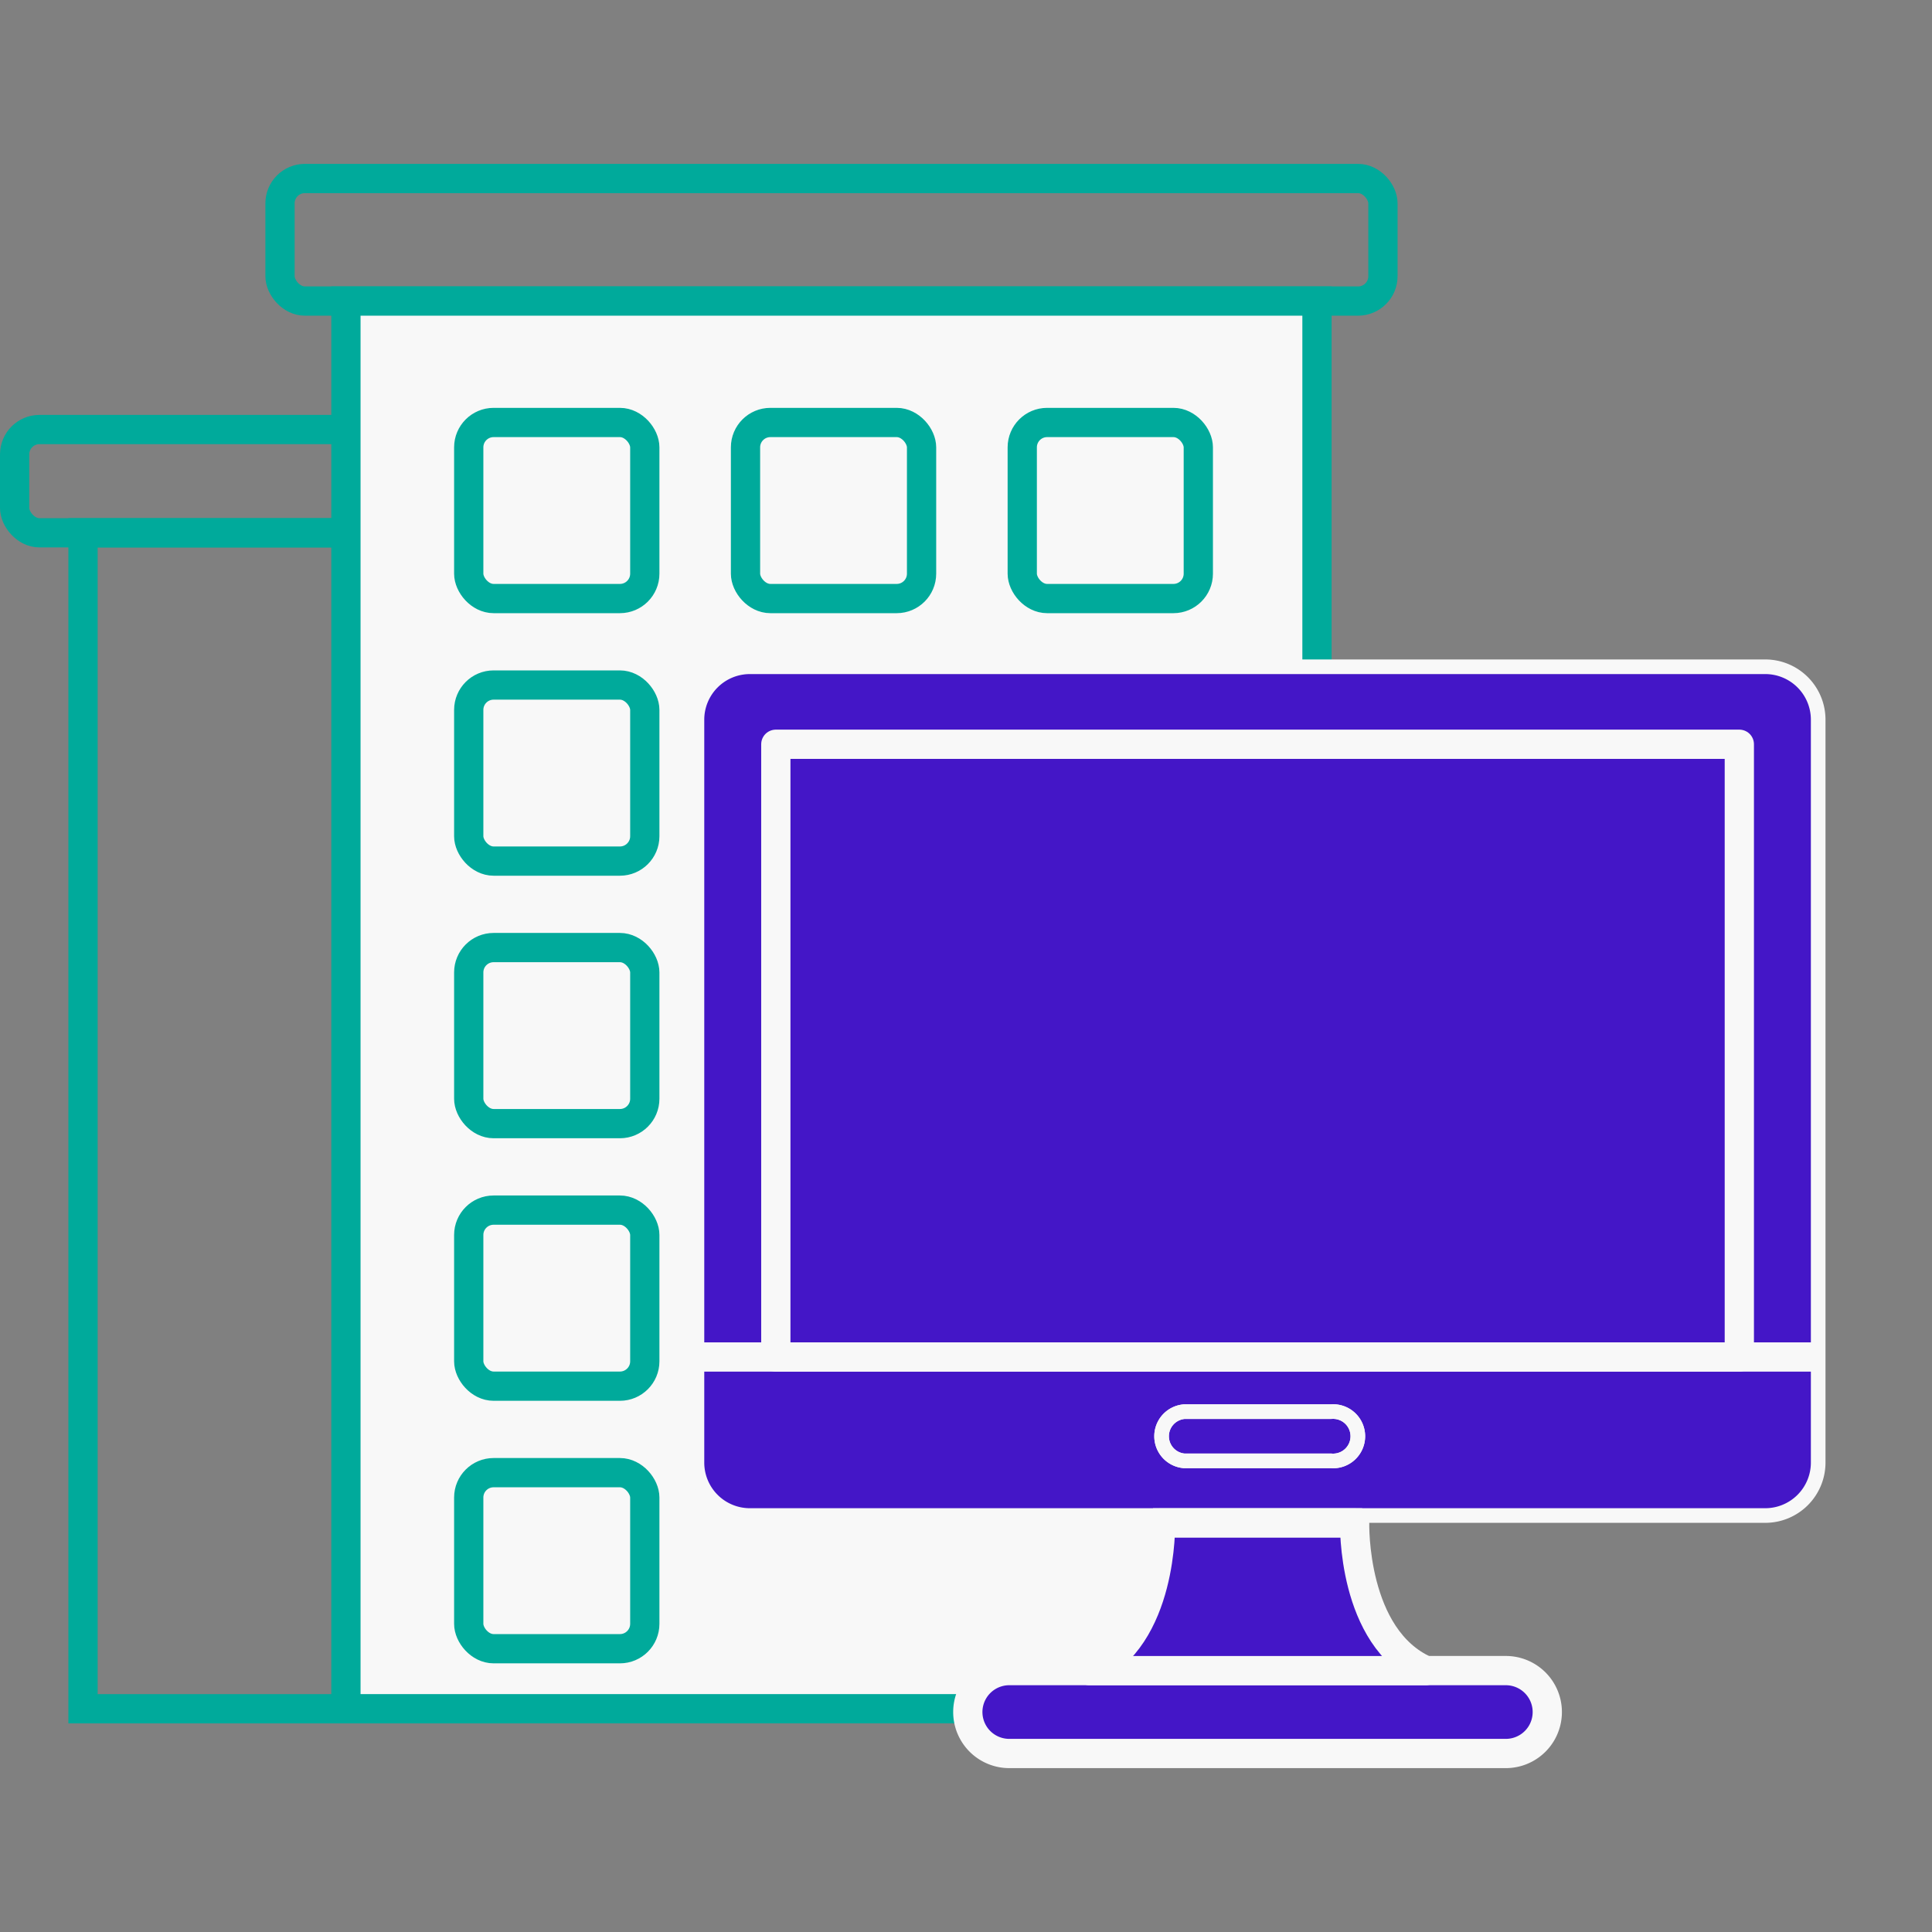
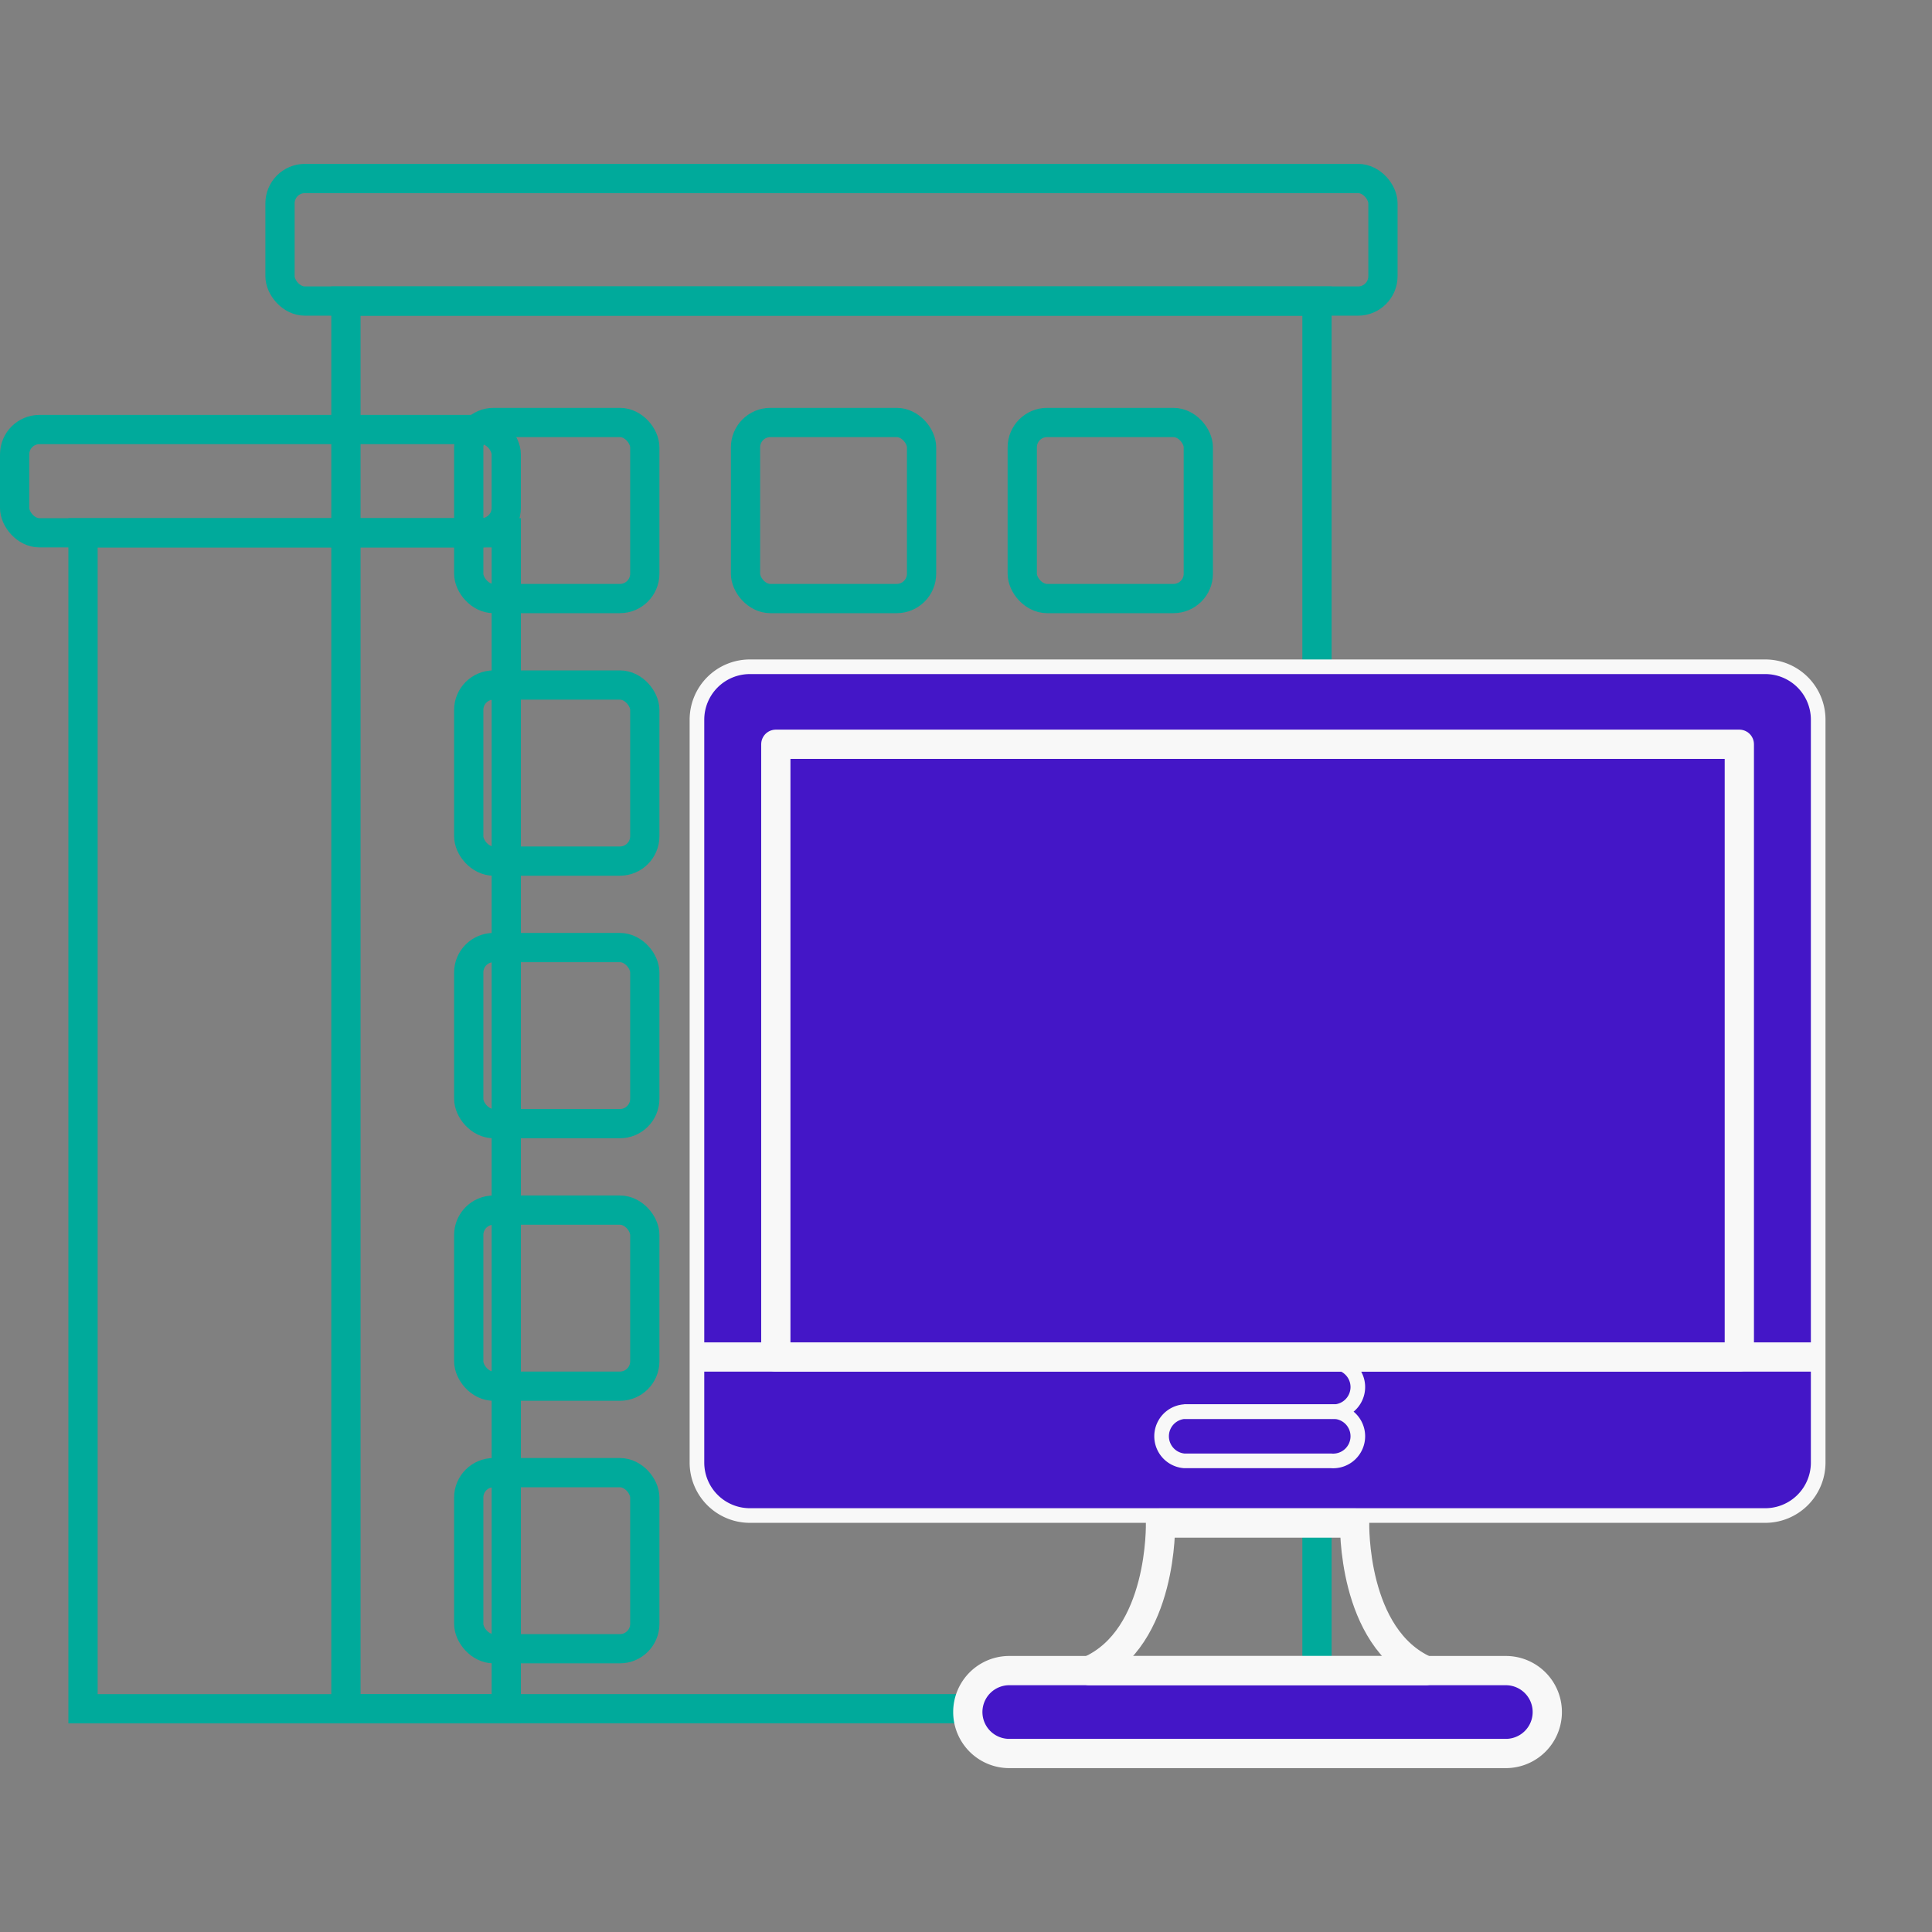
<svg xmlns="http://www.w3.org/2000/svg" width="132.098" height="132.099" viewBox="0 0 132.098 132.099">
  <rect x="0" y="0" width="132.098" height="132.099" fill="#808080" stroke="none" />
  <defs>
    <clipPath id="clip-path">
      <rect id="Rectangle_11485" data-name="Rectangle 11485" width="132.098" height="132.099" transform="translate(0.5)" fill="none" />
    </clipPath>
  </defs>
  <g id="WhyIAL_Icon_3" data-name="WhyIAL_Icon 3" transform="translate(-0.5)">
    <g id="Group_37885" data-name="Group 37885" clip-path="url(#clip-path)">
      <rect id="Rectangle_11467" data-name="Rectangle 11467" width="33.613" height="7.061" rx="1.7" transform="translate(1.5 29.368)" fill="none" stroke="#00aa9b" stroke-width="2" />
      <rect id="Rectangle_11468" data-name="Rectangle 11468" width="28.939" height="80.404" transform="translate(6.176 36.43)" fill="none" stroke="#00aa9b" stroke-width="2" />
      <rect id="Rectangle_11469" data-name="Rectangle 11469" width="75.412" height="8.379" rx="1.7" transform="translate(19.645 12.205)" fill="none" stroke="#00aa9b" stroke-width="2" />
-       <rect id="Rectangle_11470" data-name="Rectangle 11470" width="66.395" height="96.248" transform="translate(24.152 20.584)" fill="#f8f8f8" />
      <rect id="Rectangle_11471" data-name="Rectangle 11471" width="66.395" height="96.248" transform="translate(24.152 20.584)" fill="none" stroke="#00aa9b" stroke-width="2" />
      <rect id="Rectangle_11472" data-name="Rectangle 11472" width="12.038" height="12.038" rx="1.7" transform="translate(32.549 28.887)" fill="none" stroke="#00aa9b" stroke-width="2" />
      <rect id="Rectangle_11473" data-name="Rectangle 11473" width="12.038" height="12.038" rx="1.7" transform="translate(51.473 28.887)" fill="none" stroke="#00aa9b" stroke-width="2" />
      <rect id="Rectangle_11474" data-name="Rectangle 11474" width="12.038" height="12.038" rx="1.7" transform="translate(70.395 28.887)" fill="none" stroke="#00aa9b" stroke-width="2" />
      <rect id="Rectangle_11475" data-name="Rectangle 11475" width="12.038" height="12.038" rx="1.7" transform="translate(32.549 46.838)" fill="none" stroke="#00aa9b" stroke-width="2" />
      <rect id="Rectangle_11476" data-name="Rectangle 11476" width="12.038" height="12.038" rx="1.7" transform="translate(32.549 64.789)" fill="none" stroke="#00aa9b" stroke-width="2" />
      <rect id="Rectangle_11477" data-name="Rectangle 11477" width="12.038" height="12.038" rx="1.7" transform="translate(32.549 82.74)" fill="none" stroke="#00aa9b" stroke-width="2" />
      <rect id="Rectangle_11478" data-name="Rectangle 11478" width="12.038" height="12.038" rx="1.7" transform="translate(32.549 100.691)" fill="none" stroke="#00aa9b" stroke-width="2" />
      <rect id="Rectangle_11479" data-name="Rectangle 11479" width="12.038" height="12.038" transform="translate(51.473 46.839)" fill="none" stroke="#000" stroke-width="1" />
      <rect id="Rectangle_11480" data-name="Rectangle 11480" width="12.038" height="12.038" transform="translate(70.395 46.839)" fill="none" stroke="#000" stroke-width="1" />
      <path id="Path_35247" data-name="Path 35247" d="M53.908,46.5h69.913a3.375,3.375,0,0,1,3.375,3.375v51.282a3.375,3.375,0,0,1-3.375,3.375H53.908a3.376,3.376,0,0,1-3.375-3.375V49.872A3.376,3.376,0,0,1,53.908,46.5" transform="translate(-2.38 -0.909)" fill="#4416c7" />
      <path id="Rectangle_11481" data-name="Rectangle 11481" d="M3.62,0H73.044a3.619,3.619,0,0,1,3.619,3.619V54.413a3.62,3.62,0,0,1-3.62,3.62H3.62A3.62,3.62,0,0,1,0,54.413V3.62A3.62,3.62,0,0,1,3.62,0Z" transform="translate(48.153 45.589)" fill="none" stroke="#f8f8f8" stroke-width="1" />
      <rect id="Rectangle_11482" data-name="Rectangle 11482" width="65.878" height="41.895" transform="translate(53.546 50.888)" fill="#4416c7" />
      <rect id="Rectangle_11483" data-name="Rectangle 11483" width="65.878" height="41.895" transform="translate(53.546 50.888)" fill="none" stroke="#f8f8f8" stroke-width="1" />
      <rect id="Rectangle_11484" data-name="Rectangle 11484" width="65.878" height="41.895" transform="translate(53.546 50.888)" fill="none" stroke="#f8f8f8" stroke-linecap="round" stroke-linejoin="round" stroke-width="2" />
      <path id="Path_35249" data-name="Path 35249" d="M107.177,120.106H73.232a2.834,2.834,0,0,0-.008,5.668h33.953a2.834,2.834,0,1,0,.008-5.668Z" transform="translate(-3.721 -5.881)" fill="#4416c7" />
-       <path id="Path_35250" data-name="Path 35250" d="M107.177,120.106H73.232a2.834,2.834,0,0,0-.008,5.668h33.953a2.834,2.834,0,1,0,.008-5.668h-.008" transform="translate(-3.721 -5.881)" fill="none" stroke="#f8f8f8" stroke-width="1" />
      <path id="Path_35251" data-name="Path 35251" d="M107.177,120.106H73.232a2.834,2.834,0,0,0-.008,5.668h33.953a2.834,2.834,0,1,0,.008-5.668Z" transform="translate(-3.721 -5.881)" fill="none" stroke="#f8f8f8" stroke-linecap="round" stroke-linejoin="round" stroke-width="2" />
-       <path id="Path_35252" data-name="Path 35252" d="M96.186,101.118H86.148a1.688,1.688,0,0,0,0,3.364H96.19a1.688,1.688,0,1,0,0-3.364" transform="translate(-4.68 -4.598)" fill="#4416c7" />
-       <path id="Path_35253" data-name="Path 35253" d="M96.186,101.118H86.148a1.688,1.688,0,0,0,0,3.364H96.19a1.688,1.688,0,1,0,0-3.364" transform="translate(-4.68 -4.598)" fill="none" stroke="#f8f8f8" stroke-width="1" />
+       <path id="Path_35253" data-name="Path 35253" d="M96.186,101.118H86.148H96.19a1.688,1.688,0,1,0,0-3.364" transform="translate(-4.68 -4.598)" fill="none" stroke="#f8f8f8" stroke-width="1" />
      <path id="Path_35254" data-name="Path 35254" d="M96.186,101.118H86.148a1.688,1.688,0,0,0,0,3.364H96.19a1.688,1.688,0,1,0,0-3.364Z" transform="translate(-4.68 -4.598)" fill="none" stroke="#f8f8f8" stroke-width="1" />
-       <path id="Path_35255" data-name="Path 35255" d="M102.305,119.339c-5.062-2.354-4.86-10.6-4.86-10.6H84.17s.2,8.249-4.861,10.6Z" transform="translate(-4.323 -5.113)" fill="#4416c7" />
-       <path id="Path_35256" data-name="Path 35256" d="M102.305,119.339c-5.062-2.354-4.86-10.6-4.86-10.6H84.17s.2,8.249-4.861,10.6Z" transform="translate(-4.323 -5.113)" fill="none" stroke="#f8f8f8" stroke-width="1" />
      <path id="Path_35257" data-name="Path 35257" d="M102.305,118.824c-5.062-2.24-4.86-10.089-4.86-10.089H84.17s.2,7.849-4.861,10.089Z" transform="translate(-4.323 -4.598)" fill="none" stroke="#f8f8f8" stroke-linecap="round" stroke-linejoin="round" stroke-width="2" />
      <path id="Path_35637" data-name="Path 35637" d="M57.493,90.719h76.032" transform="translate(-8.893 2.064)" fill="none" stroke="#f8f8f8" stroke-width="2" />
    </g>
  </g>
</svg>